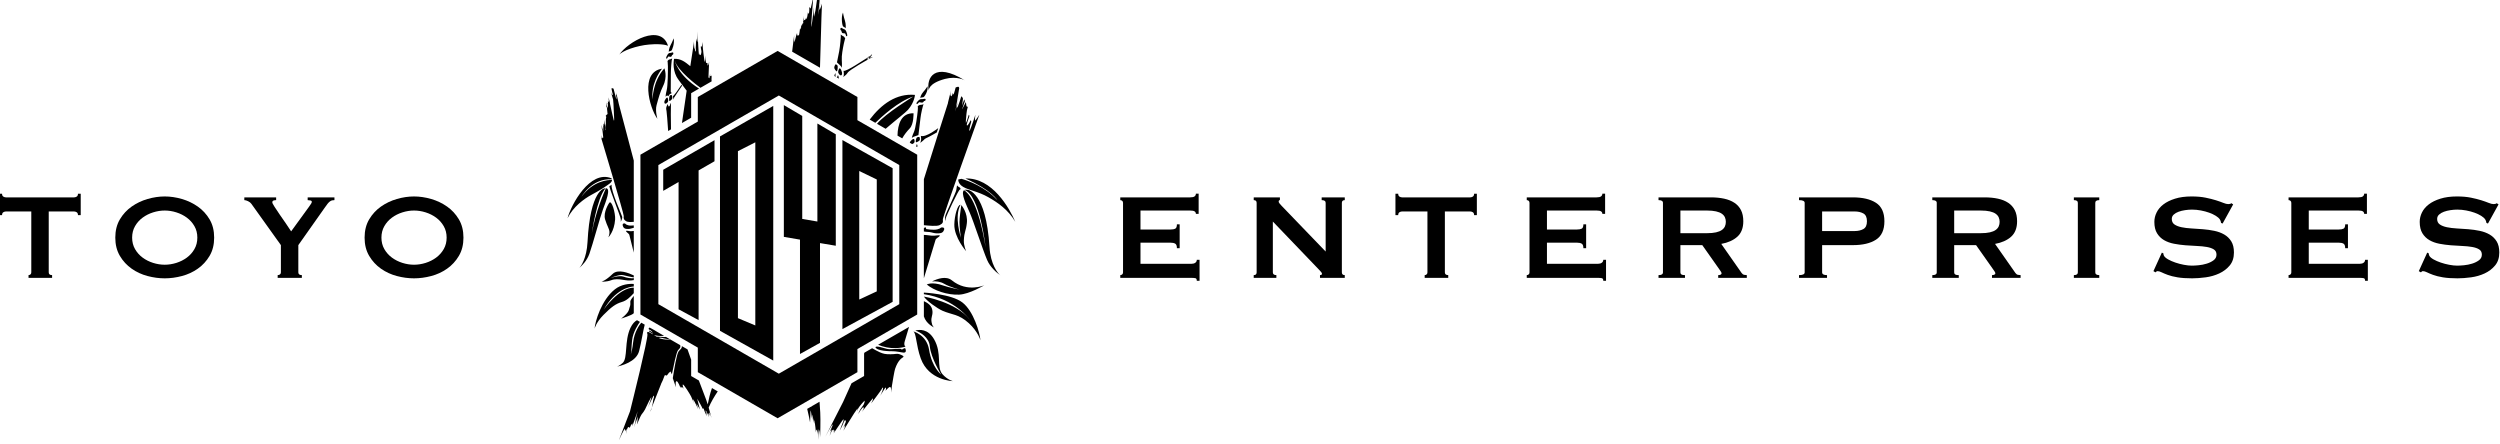
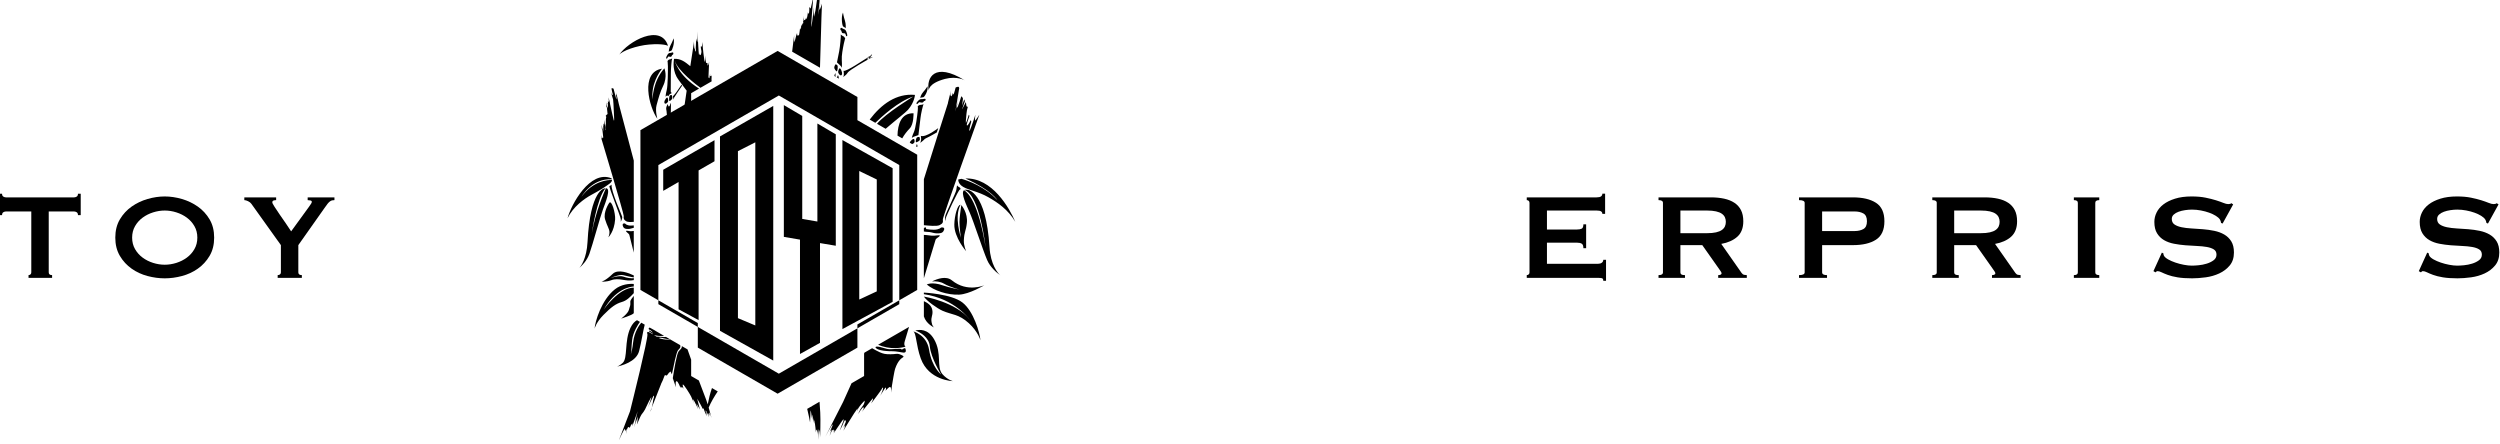
<svg xmlns="http://www.w3.org/2000/svg" version="1.1" id="レイヤー_1" x="0px" y="0px" viewBox="0 0 366 65" enable-background="new 0 0 366 65" xml:space="preserve">
  <g>
    <g>
      <path d="M7.627,40.278v0.403h-3.45v-0.403c0.105,0,0.198-0.034,0.28-0.101    c0.082-0.067,0.124-0.169,0.124-0.303v-8.916H0.884c-0.134,0-0.266,0.036-0.392,0.112    c-0.127,0.075-0.191,0.216-0.191,0.426h-0.403v-3.137h0.403c0,0.209,0.063,0.352,0.191,0.426    c0.126,0.075,0.258,0.112,0.392,0.112h9.947c0.135,0,0.265-0.036,0.392-0.112    c0.127-0.074,0.191-0.216,0.191-0.426h0.403v3.137h-0.403c0-0.209-0.064-0.351-0.191-0.426    c-0.127-0.075-0.257-0.112-0.392-0.112H7.134v8.916C7.134,40.144,7.299,40.278,7.627,40.278z" />
      <path d="M26.626,29.131c0.851,0.247,1.628,0.617,2.33,1.11c0.702,0.493,1.278,1.117,1.725,1.87    c0.448,0.755,0.672,1.647,0.672,2.678c0,1.03-0.224,1.923-0.672,2.677    c-0.448,0.755-1.023,1.378-1.725,1.871c-0.702,0.493-1.478,0.851-2.33,1.075    c-0.851,0.224-1.688,0.336-2.51,0.336c-0.822,0-1.658-0.112-2.509-0.336    c-0.851-0.224-1.628-0.583-2.33-1.075c-0.702-0.493-1.277-1.116-1.725-1.871    c-0.448-0.753-0.673-1.647-0.673-2.677c0-1.031,0.224-1.923,0.673-2.678    c0.448-0.753,1.023-1.377,1.725-1.87c0.702-0.493,1.479-0.863,2.33-1.11    c0.851-0.246,1.687-0.37,2.509-0.37C24.938,28.761,25.775,28.885,26.626,29.131z M22.414,31.092    c-0.568,0.179-1.079,0.436-1.535,0.773c-0.456,0.336-0.825,0.75-1.109,1.243    c-0.284,0.493-0.426,1.054-0.426,1.681s0.142,1.187,0.426,1.68c0.284,0.493,0.653,0.907,1.109,1.244    c0.456,0.336,0.967,0.593,1.535,0.773c0.567,0.179,1.135,0.269,1.703,0.269    c0.567,0,1.135-0.09,1.703-0.269c0.568-0.18,1.079-0.437,1.535-0.773    c0.456-0.337,0.825-0.751,1.109-1.244c0.284-0.493,0.426-1.053,0.426-1.68s-0.142-1.188-0.426-1.681    c-0.284-0.493-0.653-0.907-1.109-1.243c-0.456-0.337-0.967-0.594-1.535-0.773    c-0.567-0.18-1.135-0.27-1.703-0.27C23.549,30.822,22.982,30.912,22.414,31.092z" />
      <path d="M40.427,28.895v0.404c-0.134,0-0.261,0.018-0.381,0.056c-0.119,0.038-0.179,0.131-0.179,0.28    c0,0.09,0.108,0.303,0.325,0.638c0.216,0.336,0.471,0.717,0.761,1.143    c0.291,0.426,0.594,0.863,0.908,1.311c0.314,0.447,0.567,0.829,0.762,1.143l2.621-3.608    c0.119-0.179,0.216-0.321,0.291-0.426c0.075-0.104,0.112-0.201,0.112-0.291    c0-0.104-0.071-0.171-0.213-0.201c-0.142-0.03-0.273-0.044-0.392-0.044V28.895h3.921v0.404    c-0.12,0-0.232,0.011-0.336,0.033c-0.105,0.023-0.213,0.075-0.325,0.157    c-0.112,0.082-0.232,0.201-0.358,0.358c-0.127,0.157-0.28,0.37-0.459,0.638l-3.809,5.399v3.988    c0,0.27,0.171,0.404,0.516,0.404v0.403h-3.54v-0.403c0.134,0,0.246-0.034,0.336-0.101    c0.09-0.067,0.135-0.169,0.135-0.303v-3.988l-4.324-6.049c-0.105-0.149-0.265-0.275-0.481-0.38    c-0.217-0.105-0.4-0.157-0.549-0.157V28.895H40.427z" />
-       <path d="M63.123,29.131c0.851,0.247,1.628,0.617,2.33,1.11c0.702,0.493,1.278,1.117,1.725,1.87    c0.448,0.755,0.672,1.647,0.672,2.678c0,1.03-0.224,1.923-0.672,2.677    c-0.448,0.755-1.023,1.378-1.725,1.871c-0.702,0.493-1.478,0.851-2.33,1.075    c-0.851,0.224-1.688,0.336-2.51,0.336c-0.822,0-1.658-0.112-2.509-0.336    c-0.851-0.224-1.628-0.583-2.33-1.075c-0.702-0.493-1.277-1.116-1.725-1.871    c-0.448-0.753-0.673-1.647-0.673-2.677c0-1.031,0.224-1.923,0.673-2.678    c0.448-0.753,1.023-1.377,1.725-1.87c0.702-0.493,1.479-0.863,2.33-1.11    c0.851-0.246,1.687-0.37,2.509-0.37C61.435,28.761,62.272,28.885,63.123,29.131z M58.911,31.092    c-0.568,0.179-1.079,0.436-1.535,0.773c-0.456,0.336-0.825,0.75-1.109,1.243    c-0.284,0.493-0.426,1.054-0.426,1.681s0.142,1.187,0.426,1.68    c0.284,0.493,0.653,0.907,1.109,1.244c0.456,0.336,0.967,0.593,1.535,0.773    c0.567,0.179,1.135,0.269,1.703,0.269c0.567,0,1.135-0.09,1.703-0.269    c0.568-0.18,1.079-0.437,1.535-0.773c0.456-0.337,0.825-0.751,1.109-1.244    c0.284-0.493,0.426-1.053,0.426-1.68s-0.142-1.188-0.426-1.681    c-0.284-0.493-0.653-0.907-1.109-1.243c-0.456-0.337-0.967-0.594-1.535-0.773    c-0.567-0.18-1.135-0.27-1.703-0.27C60.046,30.822,59.478,30.912,58.911,31.092z" />
-       <path d="M175.078,31.315c0-0.164-0.064-0.287-0.191-0.369c-0.127-0.082-0.347-0.124-0.661-0.124    h-7.259v2.778h4.392c0.298,0,0.53-0.041,0.694-0.123c0.164-0.082,0.246-0.295,0.246-0.638h0.403    v3.495h-0.403c0-0.344-0.082-0.563-0.246-0.661c-0.164-0.097-0.396-0.146-0.694-0.146h-4.392v3.092    h7.483c0.224,0,0.407-0.052,0.549-0.157c0.142-0.105,0.213-0.246,0.213-0.426h0.403v3.07h-0.403    c0-0.224-0.071-0.351-0.213-0.381c-0.142-0.03-0.325-0.044-0.549-0.044h-10.441v-0.403    c0.104,0,0.198-0.034,0.28-0.101c0.082-0.067,0.123-0.169,0.123-0.303V29.702    c0-0.134-0.041-0.236-0.123-0.303c-0.083-0.067-0.176-0.1-0.28-0.1V28.895h10.217    c0.314,0,0.534-0.048,0.661-0.145c0.127-0.098,0.191-0.228,0.191-0.393h0.403v2.957H175.078z" />
-       <path d="M183.546,40.278c0.285,0,0.426-0.134,0.426-0.404V29.702c0-0.269-0.141-0.403-0.426-0.403    V28.895h3.832v0.404c-0.121,0-0.18,0.075-0.18,0.224c0,0.119,0.149,0.328,0.448,0.627l6.43,6.676    v-7.125c0-0.269-0.195-0.403-0.583-0.403V28.895h3.382v0.404c-0.283,0-0.426,0.134-0.426,0.403    v10.171c0,0.27,0.142,0.404,0.426,0.404v0.403h-3.629v-0.403c0.195,0,0.291-0.067,0.291-0.203    c0-0.104-0.12-0.276-0.359-0.514l-6.833-7.125v7.438c0,0.27,0.172,0.404,0.515,0.404v0.403h-3.317    V40.278z" />
-       <path d="M212.023,40.278v0.403h-3.45v-0.403c0.103,0,0.197-0.034,0.28-0.101    c0.082-0.067,0.123-0.169,0.123-0.303v-8.916h-3.697c-0.134,0-0.265,0.036-0.393,0.112    c-0.126,0.075-0.19,0.216-0.19,0.426h-0.403v-3.137h0.403c0,0.209,0.064,0.352,0.19,0.426    c0.127,0.075,0.258,0.112,0.393,0.112h9.947c0.134,0,0.265-0.036,0.393-0.112    c0.126-0.074,0.19-0.216,0.19-0.426h0.403v3.137h-0.403c0-0.209-0.064-0.351-0.19-0.426    c-0.127-0.075-0.258-0.112-0.393-0.112h-3.697v8.916C211.531,40.144,211.695,40.278,212.023,40.278z" />
      <path d="M234.585,31.315c0-0.164-0.064-0.287-0.191-0.369c-0.126-0.082-0.347-0.124-0.66-0.124    h-7.26v2.778h4.392c0.298,0,0.529-0.041,0.694-0.123c0.164-0.082,0.247-0.295,0.247-0.638h0.403    v3.495h-0.403c0-0.344-0.083-0.563-0.247-0.661c-0.165-0.097-0.396-0.146-0.694-0.146h-4.392v3.092    h7.483c0.224,0,0.408-0.052,0.55-0.157c0.141-0.105,0.213-0.246,0.213-0.426h0.403v3.07h-0.403    c0-0.224-0.072-0.351-0.213-0.381c-0.142-0.03-0.326-0.044-0.55-0.044h-10.44v-0.403    c0.105,0,0.198-0.034,0.28-0.101c0.082-0.067,0.123-0.169,0.123-0.303V29.702    c0-0.134-0.041-0.236-0.123-0.303c-0.082-0.067-0.175-0.1-0.28-0.1V28.895h10.217    c0.313,0,0.534-0.048,0.66-0.145c0.128-0.098,0.191-0.228,0.191-0.393h0.403v2.957H234.585z" />
      <path d="M250.468,28.895c0.717,0,1.367,0.064,1.95,0.191c0.583,0.126,1.082,0.329,1.501,0.604    c0.418,0.277,0.739,0.635,0.963,1.076c0.224,0.44,0.337,0.982,0.337,1.624    c0,0.987-0.291,1.74-0.874,2.264c-0.583,0.522-1.367,0.873-2.353,1.053l2.98,4.257    c0.105,0.149,0.228,0.239,0.37,0.269c0.141,0.031,0.272,0.046,0.391,0.046v0.403h-4.189v-0.403    c0.134,0,0.25-0.023,0.347-0.067c0.097-0.046,0.146-0.105,0.146-0.18    c0-0.074-0.03-0.16-0.09-0.257c-0.059-0.097-0.149-0.228-0.269-0.393l-2.464-3.495h-3.204v3.988    c0,0.134,0.048,0.236,0.146,0.303c0.097,0.067,0.272,0.101,0.526,0.101v0.403h-3.875v-0.403    c0.432,0,0.65-0.134,0.65-0.404V29.702c0-0.269-0.217-0.403-0.65-0.403V28.895H250.468z     M249.886,34.139c0.538,0,0.987-0.041,1.345-0.123c0.358-0.082,0.642-0.198,0.851-0.348    c0.208-0.149,0.358-0.324,0.447-0.526c0.09-0.201,0.134-0.422,0.134-0.661    c0-0.239-0.044-0.459-0.134-0.661c-0.089-0.202-0.239-0.377-0.447-0.526    c-0.209-0.149-0.493-0.265-0.851-0.347c-0.358-0.082-0.807-0.124-1.345-0.124h-3.875v3.316H249.886z    " />
      <path d="M263.374,40.681v-0.403c0.552,0,0.829-0.134,0.829-0.404V29.702    c0-0.269-0.277-0.403-0.829-0.403V28.895h7.886c1.434,0,2.562,0.266,3.384,0.796    c0.821,0.53,1.233,1.431,1.233,2.7c0,1.27-0.412,2.17-1.233,2.7    c-0.822,0.53-1.95,0.796-3.384,0.796h-4.502v3.988c0,0.27,0.238,0.404,0.717,0.404v0.403H263.374    z M271.529,33.825c0.493,0,0.914-0.097,1.266-0.291c0.351-0.193,0.526-0.575,0.526-1.143    c0-0.567-0.175-0.948-0.526-1.143c-0.352-0.193-0.773-0.29-1.266-0.29h-4.772v2.867H271.529z" />
      <path d="M290.551,28.895c0.717,0,1.367,0.064,1.95,0.191c0.583,0.126,1.082,0.329,1.501,0.604    c0.418,0.277,0.739,0.635,0.963,1.076c0.224,0.44,0.337,0.982,0.337,1.624    c0,0.987-0.291,1.74-0.874,2.264c-0.583,0.522-1.367,0.873-2.353,1.053l2.98,4.257    c0.105,0.149,0.228,0.239,0.37,0.269c0.141,0.031,0.272,0.046,0.392,0.046v0.403h-4.19v-0.403    c0.134,0,0.25-0.023,0.347-0.067c0.097-0.046,0.146-0.105,0.146-0.18    c0-0.074-0.03-0.16-0.09-0.257c-0.059-0.097-0.149-0.228-0.269-0.393l-2.464-3.495h-3.204v3.988    c0,0.134,0.048,0.236,0.146,0.303c0.097,0.067,0.272,0.101,0.526,0.101v0.403h-3.875v-0.403    c0.432,0,0.65-0.134,0.65-0.404V29.702c0-0.269-0.217-0.403-0.65-0.403V28.895H290.551z     M289.968,34.139c0.538,0,0.987-0.041,1.345-0.123c0.359-0.082,0.642-0.198,0.851-0.348    c0.208-0.149,0.358-0.324,0.447-0.526c0.09-0.201,0.134-0.422,0.134-0.661    c0-0.239-0.044-0.459-0.134-0.661c-0.089-0.202-0.239-0.377-0.447-0.526    c-0.209-0.149-0.493-0.265-0.851-0.347c-0.358-0.082-0.807-0.124-1.345-0.124h-3.875v3.316H289.968    z" />
      <path d="M303.613,40.278c0.388,0,0.583-0.134,0.583-0.404V29.702c0-0.269-0.195-0.403-0.583-0.403    V28.895h3.719v0.404c-0.389,0-0.583,0.134-0.583,0.403v10.171c0,0.27,0.193,0.404,0.583,0.404v0.403    h-3.719V40.278z" />
      <path d="M316.496,36.984l0.224,0.112c0,0.134,0.03,0.255,0.089,0.358    c0.105,0.18,0.31,0.355,0.617,0.527c0.305,0.172,0.657,0.324,1.053,0.459    c0.395,0.136,0.81,0.244,1.243,0.326c0.434,0.082,0.822,0.123,1.165,0.123    c0.254,0,0.583-0.018,0.986-0.056c0.404-0.038,0.799-0.116,1.188-0.236    c0.388-0.119,0.724-0.283,1.007-0.493c0.284-0.208,0.426-0.485,0.426-0.829    s-0.131-0.598-0.391-0.761c-0.262-0.165-0.605-0.284-1.031-0.358    c-0.426-0.075-0.91-0.124-1.456-0.146c-0.545-0.023-1.102-0.057-1.67-0.101    c-0.568-0.044-1.123-0.12-1.669-0.224c-0.546-0.105-1.031-0.28-1.457-0.526    c-0.426-0.247-0.769-0.583-1.03-1.008c-0.262-0.426-0.393-0.982-0.393-1.67    c0-0.462,0.108-0.918,0.326-1.367c0.216-0.447,0.549-0.843,0.997-1.187    c0.447-0.344,1.015-0.624,1.703-0.84c0.686-0.216,1.493-0.326,2.42-0.326    c0.791,0,1.478,0.06,2.061,0.18c0.583,0.119,1.086,0.246,1.511,0.38    c0.427,0.135,0.784,0.262,1.076,0.381c0.291,0.119,0.534,0.18,0.728,0.18    c0.209,0,0.359-0.046,0.448-0.134l0.269,0.179l-1.546,2.801l-0.224-0.09    c-0.031-0.209-0.09-0.381-0.18-0.516c-0.12-0.179-0.318-0.354-0.593-0.526    c-0.277-0.172-0.602-0.326-0.975-0.46c-0.373-0.134-0.776-0.242-1.21-0.324    c-0.432-0.082-0.866-0.124-1.299-0.124c-0.329,0-0.669,0.026-1.02,0.079    c-0.351,0.052-0.668,0.131-0.953,0.236c-0.283,0.105-0.519,0.242-0.706,0.414    c-0.187,0.172-0.28,0.385-0.28,0.638c0,0.358,0.131,0.627,0.393,0.807    c0.261,0.179,0.604,0.313,1.03,0.403c0.426,0.09,0.912,0.149,1.457,0.18    c0.545,0.03,1.101,0.067,1.669,0.112c0.568,0.044,1.124,0.123,1.67,0.236    c0.545,0.112,1.03,0.291,1.456,0.537c0.427,0.247,0.769,0.579,1.031,0.997    c0.261,0.419,0.393,0.964,0.393,1.635c0,0.777-0.206,1.411-0.617,1.904    c-0.411,0.494-0.922,0.882-1.534,1.165c-0.613,0.284-1.274,0.475-1.983,0.571    c-0.71,0.097-1.371,0.146-1.984,0.146c-0.851,0-1.565-0.049-2.14-0.146    c-0.575-0.097-1.053-0.216-1.433-0.358c-0.381-0.141-0.684-0.269-0.908-0.381    c-0.224-0.112-0.418-0.167-0.583-0.167c-0.104,0-0.202,0.059-0.29,0.179l-0.314-0.179    L316.496,36.984z" />
-       <path d="M346.114,31.315c0-0.164-0.064-0.287-0.191-0.369c-0.126-0.082-0.347-0.124-0.66-0.124h-7.26    v2.778h4.392c0.298,0,0.529-0.041,0.694-0.123c0.164-0.082,0.247-0.295,0.247-0.638h0.403v3.495    h-0.403c0-0.344-0.083-0.563-0.247-0.661c-0.165-0.097-0.396-0.146-0.694-0.146h-4.392v3.092h7.483    c0.224,0,0.407-0.052,0.55-0.157c0.141-0.105,0.213-0.246,0.213-0.426h0.403v3.07h-0.403    c0-0.224-0.072-0.351-0.213-0.381c-0.142-0.03-0.326-0.044-0.55-0.044h-10.44v-0.403    c0.105,0,0.198-0.034,0.28-0.101c0.082-0.067,0.123-0.169,0.123-0.303V29.702    c0-0.134-0.041-0.236-0.123-0.303c-0.082-0.067-0.175-0.1-0.28-0.1V28.895h10.217    c0.313,0,0.534-0.048,0.66-0.145c0.128-0.098,0.191-0.228,0.191-0.393h0.403v2.957H346.114z" />
      <path d="M355.345,36.984l0.224,0.112c0,0.134,0.03,0.255,0.089,0.358    c0.105,0.18,0.31,0.355,0.617,0.527c0.305,0.172,0.657,0.324,1.053,0.459    c0.395,0.136,0.81,0.244,1.243,0.326c0.434,0.082,0.822,0.123,1.165,0.123    c0.254,0,0.583-0.018,0.986-0.056c0.404-0.038,0.799-0.116,1.188-0.236    c0.388-0.119,0.724-0.283,1.007-0.493c0.284-0.208,0.426-0.485,0.426-0.829    s-0.131-0.598-0.391-0.761c-0.262-0.165-0.606-0.284-1.031-0.358    c-0.426-0.075-0.91-0.124-1.456-0.146c-0.545-0.023-1.102-0.057-1.67-0.101    c-0.568-0.044-1.123-0.12-1.669-0.224c-0.546-0.105-1.031-0.28-1.457-0.526    c-0.426-0.247-0.769-0.583-1.03-1.008c-0.262-0.426-0.393-0.982-0.393-1.67    c0-0.462,0.108-0.918,0.326-1.367c0.216-0.447,0.549-0.843,0.997-1.187    c0.447-0.344,1.015-0.624,1.703-0.84c0.686-0.216,1.493-0.326,2.42-0.326    c0.791,0,1.478,0.06,2.061,0.18c0.583,0.119,1.086,0.246,1.511,0.38    c0.427,0.135,0.784,0.262,1.076,0.381c0.291,0.119,0.534,0.18,0.728,0.18    c0.209,0,0.358-0.046,0.448-0.134l0.269,0.179l-1.546,2.801l-0.224-0.09    c-0.031-0.209-0.09-0.381-0.18-0.516c-0.12-0.179-0.318-0.354-0.593-0.526    c-0.277-0.172-0.602-0.326-0.975-0.46c-0.373-0.134-0.776-0.242-1.21-0.324    c-0.432-0.082-0.866-0.124-1.299-0.124c-0.329,0-0.669,0.026-1.02,0.079    c-0.351,0.052-0.668,0.131-0.953,0.236c-0.283,0.105-0.519,0.242-0.706,0.414    c-0.187,0.172-0.28,0.385-0.28,0.638c0,0.358,0.131,0.627,0.393,0.807    c0.261,0.179,0.604,0.313,1.03,0.403c0.426,0.09,0.912,0.149,1.457,0.18    c0.545,0.03,1.101,0.067,1.669,0.112c0.568,0.044,1.124,0.123,1.67,0.236    c0.545,0.112,1.03,0.291,1.456,0.537c0.427,0.247,0.769,0.579,1.031,0.997    c0.261,0.419,0.393,0.964,0.393,1.635c0,0.777-0.206,1.411-0.617,1.904    c-0.411,0.494-0.922,0.882-1.534,1.165c-0.613,0.284-1.274,0.475-1.983,0.571    c-0.71,0.097-1.371,0.146-1.984,0.146c-0.851,0-1.565-0.049-2.14-0.146    c-0.575-0.097-1.053-0.216-1.433-0.358c-0.381-0.141-0.684-0.269-0.908-0.381    c-0.224-0.112-0.418-0.167-0.583-0.167c-0.103,0-0.201,0.059-0.29,0.179l-0.314-0.179    L355.345,36.984z" />
    </g>
    <g>
-       <path d="M134.279,22.649l-8.754-5.056v-3.392l-11.682-6.745l-11.683,6.745v3.596l-8.4,4.851v23.393    l8.4,4.851v3.594l11.683,6.747l11.682-6.747v-3.389l8.754-5.056L134.279,22.649z M114.02,54.708    L96.384,44.529V24.163l17.636-10.182l17.634,10.182l0.001,20.366L114.02,54.708z M123.33,48.18    l7.352-3.99V24.627l-7.352-4.127V48.18z M125.795,25.037l2.565,1.238v16.382l-2.565,1.193V25.037z     M97.095,27.942l2.248-1.297v18.633l2.931,1.587v-21.914l2.329-1.343V20.521l-7.508,4.332V27.942z     M105.407,48.43l7.796,4.359V15.506l-7.796,4.468V48.43z M108.033,22.13l2.545-1.297v26.814    l-2.545-1.07V22.13z M119.665,18.081v14.35l-2.217-0.38V16.972l-2.693-1.584v19.289l2.363,0.405    v16.744l2.93-1.632V35.588l2.312,0.389l-0.001-16.312L119.665,18.081z" />
+       <path d="M134.279,22.649l-8.754-5.056v-3.392l-11.682-6.745l-11.683,6.745l-8.4,4.851v23.393    l8.4,4.851v3.594l11.683,6.747l11.682-6.747v-3.389l8.754-5.056L134.279,22.649z M114.02,54.708    L96.384,44.529V24.163l17.636-10.182l17.634,10.182l0.001,20.366L114.02,54.708z M123.33,48.18    l7.352-3.99V24.627l-7.352-4.127V48.18z M125.795,25.037l2.565,1.238v16.382l-2.565,1.193V25.037z     M97.095,27.942l2.248-1.297v18.633l2.931,1.587v-21.914l2.329-1.343V20.521l-7.508,4.332V27.942z     M105.407,48.43l7.796,4.359V15.506l-7.796,4.468V48.43z M108.033,22.13l2.545-1.297v26.814    l-2.545-1.07V22.13z M119.665,18.081v14.35l-2.217-0.38V16.972l-2.693-1.584v19.289l2.363,0.405    v16.744l2.93-1.632V35.588l2.312,0.389l-0.001-16.312L119.665,18.081z" />
      <g>
        <path d="M122.488,11.323l0.331,0.191c-0.01-0.089-0.031-0.191-0.066-0.332     C122.651,10.763,122.635,11.295,122.488,11.323z M122.644,9.789     c0.004-0.369-0.335-0.367-0.335-0.367c-0.34,0.558-0.093,0.706,0.083,0.954     C122.565,10.622,122.642,10.157,122.644,9.789z M123.268,10.872c0.09-0.337-0.285-1.086-0.405-0.819     c0,0-0.238,0.346-0.122,0.633C122.857,10.972,123.177,11.209,123.268,10.872z M97.442,14.159     c0,0,0.217-0.276,0.32-0.132c0.102,0.143,0.102,0,0.205-0.146     c0.103-0.141,0.366-0.198,0.366-0.266c0-0.068-0.077-0.025-0.12-0.148     c-0.008-0.021-0.012-0.043-0.015-0.068c0.005-0.567,0.019-2.124,0.013-2.606     c-0.007-0.594,0.117-2.121,0.192-2.235c0,0-0.2,0.125-0.368,0.139     C97.867,8.71,97.718,8.939,97.718,8.939s0.051,0.102,0.064,0.751     c0.012,0.651-0.013,2.87-0.171,3.48C97.452,13.781,97.442,14.159,97.442,14.159z M123.809,4.132     c0,0,0.063-0.594-0.125-1.152c-0.187-0.558-0.27-1.143-0.27-1.143     c-0.327,0.685-0.102,1.994,0.03,2.042C123.576,3.927,123.809,4.132,123.809,4.132z M95.03,6.52     c2.129-0.18,2.77,0.189,2.77,0.189c-1.037-3.317-5.861-0.66-7.189,1.361     C91.021,7.446,93.236,6.67,95.03,6.52z M122.152,11.09c-0,0.007-0.003,0.025-0.005,0.036     l0.232,0.132c-0.129-0.171-0.033-0.53-0.033-0.53S122.183,10.792,122.152,11.09z M123.103,4.435     c0.131,0.046,0.071,0.271,0.188,0.376c0.117,0.102,0.279,0.036,0.41,0.084     c0.131,0.046,0.114,0.471,0.277,0.405c0.161-0.064-0.04-0.567-0.04-0.567     c-0.188-0.56-0.38-0.383-0.657-0.606C123.004,3.909,122.971,4.387,123.103,4.435z M97.062,12.622     c0.719-1.43,0.2-2.615,0.2-2.615c-1.747,1.969-1.721,4.55-1.721,4.55     c-0.252-2.183,0.925-3.922,1.38-4.5c-3.243,0.499-1.886,5.661-0.677,7.343     c0,0-0.349-1.159-0.126-1.992C96.387,14.398,96.672,13.394,97.062,12.622z M98.348,13.922     c0,0-0.302-0.084-0.357,0.246c-0.057,0.33-0.063,0.763,0.132,0.583     C98.319,14.573,98.565,14.498,98.348,13.922z M97.762,14.946c0.149-0.23-0.008-0.596-0.008-0.596     c-0.066-0.266-0.52,0.314-0.493,0.635C97.288,15.308,97.612,15.174,97.762,14.946z M97.562,8.573     c0.135,0.098,0.187-0.287,0.312-0.296c0.125-0.011,0.259,0.086,0.379,0.021     c0.121-0.064,0.104-0.28,0.228-0.289C98.607,7.997,98.653,7.56,98.37,7.692     c-0.282,0.132-0.426-0.073-0.682,0.383C97.688,8.075,97.428,8.477,97.562,8.573z M99.051,11.243     c0.174,0.328,0.737,1.049,1.478,2.033c-0.225,1.534-0.465,3.178-0.692,4.737l1.347-0.776V13.642     l1.161-0.672c-3.136-1.992-3.544-4.056-3.544-4.056c0.456,1.459,3.115,3.476,3.746,3.94     l1.638-0.947c-0.007-0.089-0.014-0.171-0.021-0.248c0.025-0.216,0.011-0.603,0.011-0.603     s-0.096,0.073-0.167,0.096c-0.072,0.025-0.048-0.382-0.048-0.382s-0.072,0.455-0.096,0.621     c-0.024,0.168-0.145-0.087-0.145-0.087l0.098-2.283c0,0-0.072,0.455-0.168,0.551     c-0.045,0.046-0.063-0.027-0.07-0.116c0.008-0.021,0.01-0.041-0.003-0.071     c-0.002-0.077,0.001-0.148,0.001-0.148s0,0-0.159-0.021c-0.16-0.018-0.056-1.081-0.056-1.081     s-0.047,0.239-0.143,0.838c-0.096,0.599-0.407-2.822-0.407-2.822s-0.047,0.405-0.047,0.574     c0,0.168-0.168,0.071-0.168,0.071s0,0.337,0.072,0.553c0.072,0.214-0.024,0.694-0.143,0.717     c-0.121,0.023-0.048-0.385-0.048-0.385s-0.071,0.432-0.143,0.337     c-0.072-0.098-0.215-3.423-0.215-3.423s0.024,1.222-0.024,1.484     c-0.047,0.264-0.167-0.453-0.167-0.453l-0.072,1.409c0,0,0.072,0.385-0.048,0.505     c-0.119,0.118-0.071-1.293-0.071-1.293s-0.024,0.788-0.096,0.956     c-0.002,0.005-0.003,0.002-0.005,0.007c-0.013-0.062-0.024-0.118-0.037-0.166     c-0.018-0.326-0.007-0.988-0.007-0.988l-0.143,1.102c-0.071,0.43-0.21,1.336-0.389,2.531     c-0.763-0.624-1.381-1.122-2.373-1.077C98.686,8.612,98.371,9.943,99.051,11.243z M99.851,12.554     l-0.077-0.146c0,0-0.639,0.913-0.82,1.181c-0.181,0.266-0.439,0.498-0.439,0.498s0,0,0.034,0.123     c0.034,0.118-0.034,0.378-0.034,0.378C98.592,14.391,99.851,12.554,99.851,12.554z M98.616,5.614     c0,0-0.168,0.503-0.424,0.958C97.938,7.027,97.898,7.571,97.898,7.571s0.241-0.13,0.367-0.141     C98.389,7.421,98.801,6.304,98.616,5.614z M123.232,9.936c0,0,0.061-0.41,0.007-1.106     c-0.054-0.694,0.153-1.707,0.289-2.397c0.137-0.69,0.211-0.788,0.211-0.788     s-0.115-0.287-0.291-0.348c-0.176-0.064-0.365-0.253-0.365-0.253     c0.058,0.143-0.101,1.807-0.223,2.443c-0.122,0.635-0.328,1.646-0.328,1.646     s0.19,0.191,0.423,0.396C123.188,9.736,123.232,9.936,123.232,9.936z M134.202,21.088     c0,0-0.001,0.203-0.097,0.335l0.183,0.105c0.007-0.043,0.013-0.08,0.016-0.098     C134.355,21.186,134.202,21.088,134.202,21.088z M123.494,10.362c0,0,0.128,0.676-0.042,0.847     c-0.169,0.168,0.381-0.128,0.636-0.551c0.254-0.426,2.925-1.91,2.925-1.91s0-0.296-0.17-0.209     C126.674,8.623,123.833,10.571,123.494,10.362z M135.746,20.152c0.381-0.168,1.399-0.763,1.399-0.763     l0.212-0.635c0,0-1.779,1.398-2.543,1.145c0,0,0.042,0.253,0.042,0.467     c0,0.212-0.127,0.549-0.127,0.549s0.339-0.253,0.466-0.38     C135.322,20.407,135.364,20.323,135.746,20.152z M135.223,15.254c0,0-0.255,0.098-0.459,0.098     s-0.408,0.196-0.408,0.196s0.051,0.096,0,0.678c-0.052,0.583-0.306,2.577-0.561,3.112     c-0.255,0.535-0.307,0.874-0.307,0.874s0.102-0.146,0.409-0.241     c0.306-0.098,0.56-0.193,0.56-0.193s0.255-1.994,0.306-2.529     C134.814,16.713,135.121,15.352,135.223,15.254z M134.61,20.066c0,0-0.357-0.096-0.459,0.196     c-0.102,0.291-0.154,0.683,0.102,0.535C134.508,20.651,134.814,20.603,134.61,20.066z      M141.171,14.541l-0.336,0.908c0,0,0.144-0.826,0.144-0.99c0-0.166-0.245-0.371-0.245-0.371     s-0.443,1.525-0.608,1.664c-0.144,0.118,0.173-1.291,0.256-1.65l-0.515,2.222l0.562-3.433     c0,0,0,0-0.055-0.139c-0.055-0.137-0.468,0.057-0.468,0.057s-0.22,0.879-0.302,0.99     c-0.083,0.112-0.11-0.221-0.11-0.221s-0.073,0.432-0.242,0.53     c-0.027-0.118-0.06-0.18-0.099-0.118c-0.003,0.005-0.007,0.016-0.013,0.03     c-0.03-0.237,0.08-0.772,0.08-0.772l-0.44,1.787l0.008,0.032     c-0.73,2.242-2.385,7.507-3.532,11.165v6.735c0.677,0.064,1.897,0.203,2.315-0.018     c0.46-0.241,0.512-0.387,0.46-0.826c-0.038-0.316,5.343-15.326,5.343-15.326     s-0.441,0.687-0.578,0.824c-0.137,0.139,0-0.824,0-0.824s-0.688,2.174-0.853,2.34     c-0.027,0.027-0.04,0.014-0.045-0.023c0-0.032,0.001-0.066,0.002-0.098     c0.028-0.287,0.204-0.951,0.264-1.09c0.083-0.196-0.055-0.33-0.055-0.33     s-0.413,0.879-0.55,0.769c-0.137-0.109,0.358-1.266,0.358-1.377c0-0.109-0.083-0.191-0.083-0.191     s-0.329,1.072-0.413,1.181c-0.009,0.016-0.015-0.002-0.019-0.041     c0.002-0.102,0.002-0.209,0.003-0.3c0.027-0.537,0.131-1.527,0.209-1.721     c0.11-0.273,0.055-0.328-0.028-0.303c-0.082,0.03-0.138-0.191-0.138-0.355     c0-0.166-0.055-0.305-0.055-0.305l-0.525,1.027c-0.003-0.007-0.007-0.011-0.01-0.021l0.398-1.143     L141.171,14.541z M140.382,14.102l0.019-0.082C140.401,14.02,140.394,14.05,140.382,14.102z      M140.418,27.395c-0.155-0.052-0.311-0.26-0.311-0.26s-0.052,0.26-0.104,0.674     c-0.052,0.414-1.501,3.312-1.605,3.776c-0.104,0.469,0,0.779,0,0.779s0,0,0.052-0.364     c0.052-0.36,1.862-4.191,2.07-4.243C140.729,27.705,140.573,27.445,140.418,27.395z      M140.622,29.979c-0.424-0.046-0.885,1.582-0.909,2.875c-0.036,1.917,1.735,3.933,1.735,3.933     s-0.376-0.81-0.339-1.623c0.059-1.279,0.311-1.323,0.44-2.506     c0.163-1.489-0.766-2.577-0.766-2.577c-0.017-0.021-0.033-0.032-0.051-0.046     c-0.086,0.587-0.264,1.86-0.264,2.483c0,0.829,0.207,2.276,0.207,2.276     S139.65,31.704,140.622,29.979z M136.511,45.53c-0.075-0.885-0.841-1.241-1.256-1.441v2.233     c0.334,1.086,1.449,1.605,1.534,1.641c-0.065-0.032-0.32-0.2-0.41-0.813     C136.266,46.379,136.572,46.259,136.511,45.53z M138.131,33.823c0.204-0.339,0.102-0.533-0.204-0.533     c-0.306,0-0.102,0.143-0.714,0.291c-0.613,0.146-1.634-0.05-1.634-0.05s0.051-0.387-0.254-0.193     c0,0-0.033,0.034-0.071,0.082v0.464c0.199,0.066,0.572,0.05,0.837,0.087     c0.357,0.048,0.663,0.193,1.072,0.193C137.569,34.165,137.927,34.165,138.131,33.823z      M127.308,8.568c0.039-0.039,0.513-0.168,0.513-0.168s-0.355,0-0.434,0.02     c-0.079,0.021-0.128,0.03-0.128,0.03s0.256-0.177,0.326-0.287     c0.068-0.107,0.088-0.255,0.088-0.255s-0.098,0.139-0.177,0.198     c-0.079,0.057-0.158,0.148-0.217,0.168c-0.059,0.018-0.176,0.018-0.167,0.096     c0,0,0.118,0.139,0.089,0.18C127.17,8.589,127.269,8.609,127.308,8.568z M128.146,17.981     c0.868-0.842,3.429-3.203,5.543-3.838c0,0-4.033,2.449-5.297,3.981l1.267,0.731     c1.597-1.37,2.926-2.381,3.267-2.775c0.971-1.118,1.02-2.188,1.02-2.188     c-2.729-0.248-4.919,1.37-6.621,3.615L128.146,17.981z M127.022,8.559     c0.039,0.068,0.059,0.148,0.059,0.148c0.069-0.043-0.01-0.177-0.04-0.237     c-0.029-0.059-0.088-0.071-0.127-0.03C126.875,8.48,126.983,8.489,127.022,8.559z M134.61,14.962     c0.153,0,0.306,0.098,0.459,0.048c0.153-0.048,0.153-0.241,0.306-0.241     c0.153,0,0.255-0.389-0.102-0.291c-0.357,0.096-0.51-0.098-0.868,0.291c0,0-0.357,0.339-0.204,0.437     C134.355,15.304,134.458,14.962,134.61,14.962z M136.753,34.506     c-0.379,0.039-1.068-0.118-1.5-0.118v6.355c0.903-2.952,1.682-5.504,1.704-5.606     c0.051-0.244,0.459-0.389,0.611-0.583C137.722,34.361,137.213,34.459,136.753,34.506z      M135.782,12.629c0,0-0.254,0.437-0.611,0.826c-0.357,0.389-0.459,0.874-0.459,0.874     s0.306-0.096,0.459-0.096C135.325,14.234,135.937,13.26,135.782,12.629z M138.348,11.555     c1.76-0.464,2.898,0.207,2.898,0.207c-4.452-2.745-5.642-0.362-5.28,1.502     C135.966,13.264,135.833,12.222,138.348,11.555z M97.817,19.18l0.417-0.241     c-0.039-1.495-0.024-3.291-0.01-3.492c0.019-0.273-0.114-0.369-0.114-0.369     s0.036,0.43-0.168,0.501c-0.204,0.071-0.092-0.589-0.269-0.193     c-0.177,0.394-0.172,0.446-0.093,0.874C97.615,16.462,97.724,17.76,97.817,19.18z M131.702,51.863     c-0.357-0.148-0.562,0-1.327,0c-0.765,0-1.021-0.05-1.581-0.294     c-0.372-0.162-0.744-0.385-1.116-0.59l-1.126,0.651c-0.017,0.046-0.032,0.089-0.05,0.137v3.282     l-1.842,1.065c-0.431,0.965-0.862,1.923-1.231,2.731l-2.606,5.108c0,0,1-1.885,1.075-1.81     c0.076,0.075-0.434,1.095-0.434,1.095s0.197-0.296,0.299-0.389     c-0.181,0.542-0.317,0.97-0.317,0.97s0,0,0.255-0.583c0.059-0.134,0.118-0.214,0.173-0.262     l0.016-0.016c0.074-0.057,0.14-0.048,0.193-0.023c-0.005,0.13-0.073,0.303-0.073,0.303     s0.101-0.15,0.169-0.234c0.015,0.016,0.024,0.027,0.028,0.032     c-0.059,0.15-0.178,0.428-0.178,0.428s1.226-1.848,1.396-2.037     c0.17-0.189,0.019,0.36-0.057,0.473c-0.075,0.112-0.434,1.149-0.434,1.149     s0.302-0.567,0.397-0.774c0.094-0.207,0.301-0.81,0.415-0.774c0.062,0.021,0.027,0.134-0.018,0.232     c0.055-0.098,0.119-0.193,0.131-0.118c0.019,0.132-0.415,1.02-0.415,1.02     s0.154-0.244,0.276-0.414c-0.067,0.216-0.104,0.344-0.079,0.284     c0.018-0.043,0.075-0.134,0.157-0.255c-0.111,0.294-0.334,0.817-0.334,0.817     s1.064-1.769,1.572-2.547c0.102-0.143,0.195-0.278,0.27-0.389     c0.102-0.137,0.17-0.244,0.202-0.298c0.011-0.014,0.023-0.03,0.034-0.046     c0.003,0.002,0.002,0.021-0.004,0.055c-0.011,0.091-0.043,0.25-0.066,0.362     c0.041-0.15,0.141-0.421,0.387-0.737c0.377-0.492,0.717-0.813,0.717-0.813     s0.094,0.321-0.34,0.867c-0.433,0.546-0.603,1.095-0.603,1.095s0.66-1.134,0.792-0.981     c0.132,0.15-0.264,0.678-0.264,0.678s1.49-1.887,1.584-1.96c0.094-0.077,0.057,0.15,0.019,0.225     c-0.038,0.075-0.226,0.489-0.226,0.489s1.49-1.96,1.547-2.11     c0.056-0.153,0.264-0.398,0.188-0.039c-0.075,0.36-0.415,1.038-0.415,1.038     s0.321-0.549,0.453-0.735c0.132-0.191,0.302-0.528,0.377-0.473c0.073,0.057-0.015,0.417-0.072,0.485     c0.048-0.061,0.315-0.364,0.412-0.428c0.113-0.075,0.245-0.246,0.358-0.093     c0.113,0.15,0.057,0.774,0.057,0.774s0.092-0.578,0.132-1.002     c0.104-0.64,0.358-2.174,0.465-2.486c0.441-1.288,0.969-1.557,1.173-1.703     S132.059,52.008,131.702,51.863z M123.729,61.735c-0.042,0.073-0.077,0.146-0.077,0.146     S123.693,61.812,123.729,61.735z M131.957,51.132c-0.102-0.196-1.48,0.096-2.091-0.05     c-0.613-0.146-0.93-0.284-1.288-0.332c-0.356-0.048-0.415,0.077-0.415,0.077     c0.204,0.58,2.111,0.596,2.57,0.596c0.46,0,1.072,0.146,1.48,0.193     c0.407,0.048,0.459-0.193,0.357-0.535C132.467,50.741,132.059,51.326,131.957,51.132z M125.471,60.205     c-0.022,0.08-0.028,0.128-0.028,0.128S125.456,60.28,125.471,60.205z M119.979,58.815l-1.104,0.637     c0.001,0.005,0.002,0.011,0.002,0.014l-0.195,0.109c0-0.005,0-0.007,0-0.011l-0.509,0.294     c0.198,0.874,0.409,1.78,0.417,1.971c0.007,0.168,0.035-0.858,0.071-1.757     c0.039,0.114,0.106,0.33,0.106,0.453c0,0.168,0.151,0.961,0.151,0.961s-0.038-0.942,0.019-0.735     c0.056,0.207,0.264,1.282,0.264,1.282s-0.113-0.81,0.019-0.414     c0.132,0.396,0.226,1.68,0.226,1.68s0.038-0.66,0.151-0.282     c0.113,0.376,0.113,0.64,0.113,0.64s-0.019-0.831,0.057-0.81     c0.075,0.018,0.132,1.527,0.132,1.527s0-1.186,0.069-1.452c0.031,0.071,0.057,0.175,0.065,0.344     c0.037,0.753,0.037,0.753,0.037,0.753s0.079-2.618,0.013-3.628     C120.069,60.194,120.03,59.618,119.979,58.815z M117.47,3.442     c0.005-0.025,0.005-0.029,0.005-0.029S117.471,3.429,117.47,3.442z M129.151,50.693     c1.888,0.585,3.419,0.05,3.419,0.05s-0.318-0.143-0.103-0.826     c0.031-0.098,0.261-0.89,0.616-2.058l-4.528,2.615C128.73,50.552,128.927,50.625,129.151,50.693z      M118.298,1.721c0.015-0.112,0.024-0.189,0.024-0.189S118.308,1.621,118.298,1.721z M120.106,0.435     c-0.034,0.152-0.268,1.336-0.335,1.673c-0.003,0.007-0.006,0.016-0.009,0.021     c0.048-0.367,0.278-2.142,0.225-2.301c-0.059-0.175-0.352-0.036-0.352-0.036s-0.131,0.986-0.252,1.76     c-0.055,0.262-0.13,0.578-0.205,0.895c-0.066-0.148-0.034-1.382-0.034-1.382     s-0.216,2.235-0.353,2.802c-0.137,0.571,0.274-4.252,0.274-4.252s-0.273,1.106-0.351,1.498     c-0.016,0.043-0.033,0.093-0.051,0.143c-0.058-0.039-0.187-0.25-0.187-0.25     s0.059,0.881-0.098,0.981c-0.094,0.059-0.096-0.116-0.083-0.264     c-0.039,0.294-0.12,0.851-0.191,1.008c-0.099,0.216-0.079-0.216-0.079-0.216     s-0.059,0.326-0.178,0.414c-0.019,0.009-0.035,0.014-0.057,0.023     c-0.158,0.007-0.098-0.651-0.098-0.651l-0.07,0.753c-0.087,0.075-0.042,0.125-0.022,0.2     l-0.015,0.132c-0.006,0.011-0.01,0.023-0.02,0.039c-0.092,0.075-0.102,0.046-0.098,0.018     c-0.006,0.03-0.017,0.093-0.044,0.239c-0.05,0.266-0.134-0.118-0.134-0.118     s0.017,0.451-0.049,0.685c-0.066,0.232-0.101-0.25-0.101-0.25s-0.117,1.168-0.2,1.218     c-0.084,0.05,0.017-0.166-0.117-0.05c-0.063,0.055-0.091,0.057-0.104,0.043     c-0.02-0.096-0.032-0.203-0.027-0.31c0.009-0.214-0.187,0.515-0.383,1.291     c-0.087-0.394-0.044-1.054-0.044-1.054l-0.295,2.426l4.077,2.351     c0.09-2.916,0.174-5.693,0.214-7.35l0.078-2.01c0,0-0.215,0.688-0.332,0.863     C119.89,1.594,120.146,0.26,120.106,0.435z M133.74,16.583c-1.784-0.05-2.307,1.575-2.348,3.271     l0.694,0.403c0.29-0.535,0.722-1.068,1.095-1.455C133.794,18.172,133.74,16.583,133.74,16.583z      M144.867,36.207c-0.51-8.263-3.215-8.411-3.215-8.411c-0.206-0.048-0.352-0.034-0.46,0.018     c2.254,0.703,3.108,8.431,3.108,8.431c-1.065-6.597-2.583-8.067-3.17-8.395     c-0.513,0.405,0.365,2.208,0.829,3.253c0.562,1.263,1.888,5.395,2.551,6.952     c0.466,1.088,1.404,1.869,1.925,2.238C146.055,39.985,145.021,38.702,144.867,36.207z M139.356,41.044     c-0.847-0.685-2.111-0.244-2.914,0.159c0.542-0.064,1.259,0.032,1.75,0.323     c0.879,0.517,2.329,0.879,2.329,0.879s-1.589-0.303-2.485-0.621     c-1.605-0.569-2.354-0.132-2.354-0.132c1.036,0.883,3.033,1.561,4.729,1.484     c1.504-0.066,3.694-1.375,3.694-1.375S141.618,42.874,139.356,41.044z M141.334,26.13     c3.927,1.75,4.675,3.18,4.675,3.18c-1.787-1.999-4.375-2.879-5.241-3.13     c-0.154,0.023-0.311,0.052-0.469,0.091c0,0-0.101,0.606,0.717,1.093     c0.816,0.487,2.181,0.651,3.712,1.527c1.309,0.747,2.877,1.8,3.916,3.59     C147.793,30.486,145.256,25.979,141.334,26.13z M146.499,40.34c0.017,0.009,0.024,0.014,0.04,0.025     c-0.033-0.023-0.069-0.048-0.106-0.073C146.459,40.313,146.48,40.329,146.499,40.34z      M133.845,20.407c-0.049-0.23-0.596,0.193-0.653,0.487l0.346,0.2     c0.092-0.032,0.185-0.086,0.256-0.15C133.998,20.749,133.845,20.407,133.845,20.407z      M140.902,44.287c-1.632-1.266-5.648-1.452-5.648-1.452v0.234     c4.571,0.658,6.717,3.735,6.717,3.735c-1.967-2.588-6.716-3.389-6.716-3.389     c0.404,0.646,1.975,1.746,2.726,2.078c1.414,0.621,2.356,0.453,3.863,1.828     c1.327,1.211,1.696,2.497,1.696,2.497C143.439,48.701,142.536,45.551,140.902,44.287z      M89.225,27.238c-0.155,0.052,1.656,4.505,1.656,4.869c0,0.362,0,0.362,0,0.362     s0.26-0.467,0.208-0.726c-0.052-0.26-1.656-3.779-1.554-4.71     C89.535,27.033,89.38,27.188,89.225,27.238z M137.962,54.765c-0.904-1.036-0.011-3.005-1.209-5.092     c-0.897-1.564-2.168-1.439-2.749-1.279c0.778,0.257,2,1.013,2.117,2.292     c0.155,1.709,1.657,4.143,1.657,4.143s-1.346-1.036-1.76-3.624     c-0.351-2.194-2.326-2.697-2.326-2.697c0.46,0.193,0.401,1.994,1.104,3.958     c1.169,3.26,4.713,3.33,4.713,3.33S138.705,55.616,137.962,54.765z M89.219,26.901     c0.303-0.219,0.38-0.41,0.38-0.551c-0.565-0.018-2.724,0.077-4.463,2.442     c0,0,1.518-2.725,4.451-2.54c-0.026-0.096-0.078-0.152-0.078-0.152     c-3.129-1.279-5.918,3.901-6.421,5.848c0.805-1.664,2.432-2.854,3.518-3.435     C87.982,27.778,88.586,27.354,89.219,26.901z M91.314,31.618c-0.039,0.407,0,0.544,0.357,0.772     c0.208,0.132,0.67,0.123,1.114,0.087v-8.966c-0.861-3.296-1.818-6.938-2.186-8.277l-0.39-1.694     c0,0,0,0.098,0.032,0.241c0.032,0.146-0.064,0.064-0.064,0.064s0.064,0.339,0.08,0.451     c0.016,0.114-0.032,0.241-0.032,0.241l-0.402-1.559c0,0-0.096-0.03-0.176-0.064     c-0.08-0.032-0.128,0.064-0.128,0.064l0.128,0.58c0,0,0.096,0.271,0.048,0.369     c-0.048,0.096-0.273-0.467-0.273-0.467s0.257,0.772,0.289,0.949     c0.01,0.055,0.025,0.089,0.041,0.114c0.009,0.205,0.043,0.469,0.06,0.678     c0.04,0.455,0.04,1.27,0.08,1.678c0.039,0.41,0.039,0.954-0.04,0.726     c-0.058-0.166-0.369-1.589-0.533-2.345c-0.011-0.084-0.026-0.178-0.052-0.287     c-0.176-0.722-0.176-0.722-0.176-0.722s0.049,0.585,0.049,0.665c0,0.077-0.147-0.139-0.147-0.139     s0.01,0.139,0.02,0.196c0.009,0.059-0.029,0.187-0.049,0.139c-0.02-0.05,0,0.086,0.029,0.155     c0.029,0.068-0.019,0.362-0.019,0.41c0,0.027-0.006,0.175-0.011,0.312     c-0.002-0.107-0.013-0.223-0.048-0.291c-0.078-0.148-0.068-0.187-0.098-0.285     c-0.029-0.096-0.088-0.457-0.088-0.457s0.03,0.421,0.03,0.526c0,0.109,0.009,0.098,0.049,0.178     c0.039,0.077,0.049,0.116,0.049,0.166c0,0.048,0.039,0.41,0.048,0.439     c0.006,0.018,0.017,0.248,0.043,0.432c-0.036,0.023-0.075,0.048-0.126,0.093     c-0.316,0.271,0,0.18-0.079,0.407c-0.079,0.225-0.039,0.681-0.039,1.359v0.501     c0,0-0.021-0.018-0.05-0.048c0.035-0.134,0.048-0.362-0.04-0.728     c-0.176-0.724-0.176-0.724-0.176-0.724s0.049,0.587,0.049,0.665c0,0.077-0.147-0.137-0.147-0.137     s0.01,0.137,0.02,0.196c0.01,0.059-0.029,0.184-0.049,0.137     c-0.015-0.039-0.006,0.041,0.014,0.109c-0.011,0.096-0.013,0.353-0.011,0.662     c-0.001,0.034-0.002,0.071-0.003,0.105c-0.002-0.105-0.012-0.223-0.048-0.291     c-0.078-0.146-0.068-0.184-0.098-0.282c-0.029-0.098-0.087-0.46-0.087-0.46     s0.029,0.421,0.029,0.528c0,0.107,0.009,0.098,0.049,0.178c0.039,0.077,0.048,0.116,0.048,0.166     c0,0.048,0.04,0.41,0.049,0.439c0.007,0.021,0.021,0.323,0.056,0.514     c-0.008,0.086-0.03,0.196-0.092,0.123c-0.097-0.114-0.209-0.451-0.209-0.451l0.145,0.578     l-0.16-0.209C87.991,20.127,91.345,31.29,91.314,31.618z M89.091,16.538l0.018,0.036     c-0.006,0.014-0.014,0.027-0.023,0.036C89.091,16.542,89.091,16.538,89.091,16.538z M104.232,56.809     c-0.281,0.794-0.481,1.637-0.621,2.399c-0.085-0.276-0.166-0.526-0.234-0.703     c-0.097-0.253-0.536-1.398-1.064-2.802l-1.129-0.653v-2.401c-0.192-0.53-0.373-1.043-0.533-1.5     l-0.822-0.476c0.003,0.38-0.194,0.414-0.468,0.756c-0.297,0.373-0.69,2.793-0.864,3.936     c0.199,0.576,0.418,1.211,0.443,1.297c0.047,0.164-0.139-0.813,0.092-0.86     c0.233-0.045,0.605,1.024,0.605,1.024s-0.024-0.303,0.046-0.232     c0.07,0.068,0.186,0.232,0.186,0.232s0.047-0.234,0.071-0.164     c0.023,0.071,0.162,0.3,0.162,0.3s-0.255-0.671-0.116-0.671c0.14,0,0.976,1.322,1.185,1.741     c0.208,0.419,0.464,1.093,0.464,1.093s-0.278-0.744-0.14-0.626     c0.14,0.114,0.72,1.416,0.72,1.416l-0.246-0.835c0.25,0.417,0.463,0.776,0.498,0.879     c0.05,0.141-0.224-0.879-0.398-1.593c0.285,0.462,0.774,1.361,0.774,1.434     c0,0.093,0.162-0.093,0.186,0.068c0.016,0.116,0.23,0.603,0.354,0.876     c-0.003,0.03-0.007,0.061-0.01,0.091c0.005-0.025,0.013-0.05,0.018-0.073     c0.047,0.105,0.08,0.175,0.08,0.175s-0.028-0.109-0.06-0.248     c0.024-0.102,0.05-0.209,0.083-0.314c0.151,0.303,0.326,0.724,0.326,0.724     s-0.186-0.603-0.115-0.581c0.069,0.023,0.208,0.373,0.208,0.373l-0.117-0.528     c0.055,0.032,0.115,0.107,0.176,0.275c0.197,0.544,0.197,0.544,0.197,0.544     s-0.2-0.76-0.418-1.509c0.342-0.817,0.834-1.639,1.328-2.374L104.232,56.809z M103.396,60.629     c-0.066-0.282-0.136-0.642-0.042-0.505c0.025,0.034,0.055,0.089,0.088,0.15     C103.424,60.399,103.409,60.515,103.396,60.629z M84.714,39.309     c-0.193,0.148-0.201,0.153-0.201,0.153S84.591,39.407,84.714,39.309z M92.785,33.002     c-0.262,0.03-0.592,0.046-0.838-0.025c-0.475-0.134-0.316-0.271-0.554-0.271     c-0.237,0-0.316,0.18-0.158,0.496c0.158,0.319,0.435,0.319,0.751,0.319     c0.303,0,0.536-0.123,0.798-0.171V33.002z M88.586,32.116c0.317,1.042,0.601,1.316,0.64,1.841     c0.026,0.364-0.165,0.788-0.165,0.788s0.862-0.803,0.994-2.615     c0.067-0.911-0.518-2.961-0.875-2.417C89.18,29.713,88.27,31.072,88.586,32.116z M92.785,33.81     c-0.182,0.027-0.398,0.052-0.525,0.036c-0.357-0.045-0.708-0.143-0.59,0.039     c0.118,0.182,0.435,0.316,0.474,0.544c0.011,0.062,0.269,1.086,0.64,2.549V33.81z M91.244,40.284     c0.401,0.118,1.199,0.269,1.542,0.332v-0.294c-0.705-0.344-2.303-0.99-3.091-0.225     c-1.029,0.997-1.622,1.134-1.622,1.134s0.684,0.061,1.399-0.203     c1.168-0.435,2.13,0.244,3.315-0.023v-0.294c-0.38,0.093-1.054-0.046-1.542-0.221     c-0.57-0.207-1.864,0.205-1.864,0.205S90.726,40.126,91.244,40.284z M84.751,39.28     c0.006-0.005,0.018-0.018,0.026-0.025c-0.021,0.018-0.044,0.039-0.063,0.055     C84.727,39.298,84.733,39.293,84.751,39.28z M88.71,27.555c-0.258,0.562-1.517,3.421-2.073,6.622     c0,0,0.735-5.194,2.014-6.619c-0.044,0.005-0.09,0.009-0.145,0.025c0,0-2.096,0.134-2.492,7.844     c-0.123,2.408-0.974,3.596-1.239,3.829c0.397-0.335,1.147-1.065,1.516-2.106     c0.514-1.452,1.542-5.306,1.978-6.485C88.674,29.569,89.486,27.575,88.71,27.555z M95.293,60.078     c0.048-0.087,0.092-0.248,0.129-0.414l-0.245,0.621C95.177,60.285,95.177,60.285,95.293,60.078z      M99.58,50.529l-1.473-0.849c-0.081,0.014-0.166,0.025-0.272,0.034     c-0.479,0.041-1.09-0.114-1.391-0.225c0.051-0.005,0.178-0.057,0.226-0.057     c0.23,0,1.004,0.28,1.356,0.2l-0.526-0.303c-0.426,0.052-1.097-0.077-1.363-0.036     c-0.13-0.077-0.26-0.159-0.389-0.241c0.273,0.077,0.808,0.187,1.472,0.114l-1.282-0.74     l0.007-0.011l-0.849-0.471c0,0,0,0-0.113,0.13c-0.113,0.134,0.113,0.191,0.264,0.284     c0.151,0.093,0.34,0.357,0.34,0.357s-0.302-0.187-0.434-0.282     c-0.132-0.096-0.17,0.039-0.113,0.096c0.045,0.046,0.399,0.269,0.541,0.357     c-0.005,0.016-0.011,0.039-0.016,0.052c-0.17-0.107-0.34-0.209-0.508-0.287     c-0.481-0.232-0.27,0.291-0.27,0.291c0.065,0.781-2.201,9.861-2.548,11.254     c-0.003,0.014-0.009,0.03-0.013,0.043L90.599,64.466c0,0,0.86-1.88,0.883-1.673     c0.023,0.209,0.023,0.351,0.023,0.351s0.163-0.351,0.186-0.257     c0.005,0.021,0.029-0.011,0.062-0.064c-0.067,0.426-0.112,0.731-0.112,0.731s0,0,0.155-0.662     c0.154-0.662,0.399-0.25,0.399-0.25s0.072-0.164,0.182-0.417     c0.114-0.121,0.234-0.307,0.22-0.198c-0.023,0.187-0.023,0.351-0.023,0.351l0.79-2.185     c0,0-0.279,1.022-0.302,1.254c-0.023,0.234-0.047,0.419-0.093,0.56     c-0.046,0.139-0.162,0.558-0.162,0.558l0.581-1.582c0,0-0.069,0.838-0.139,1.115     c-0.07,0.28,0.534-1.277,0.673-1.416c0.139-0.141,0.465-0.628,0.511-0.744     c0.047-0.116,1.069-2.276,0.906-1.673c-0.162,0.603-0.487,1.348-0.487,1.348l0.836-1.696     c0,0,0.14,0.093,0.023,0.348c-0.116,0.257-0.116,0.722-0.163,0.838     c-0.027,0.068-0.071,0.321-0.126,0.562l1.358-3.444h-0.01c0.219-0.396,0.338-0.735,0.47-1.097     c0.205-0.555,0.185,0.205,0.557-0.369c0.373-0.574,0.088,0.046,0.271-0.294     c0.031-0.059,0.063-0.075,0.093-0.064c0,0,0.132,0.207,0.201,0.405     c0.242-1.152,0.653-3.285,0.917-3.549C99.642,50.891,99.632,50.829,99.58,50.529z M93.569,51.387     c0.34-1.336,0.579-2.973,0.819-3.856l-0.506-0.291c-0.271,0.326-1.02,1.354-1.189,2.877     c-0.1,0.897-0.234,1.443-0.348,1.771c0.133-0.464,0.077-1.045,0.192-2.08     c0.136-1.222,0.947-2.408,1.147-2.684l-0.428-0.248c-0.328,0.175-0.665,0.508-0.953,1.111     c-0.928,1.948-0.364,4.48-1.155,5.158c-0.41,0.351-0.674,0.48-0.825,0.526     C90.928,53.55,93.16,52.992,93.569,51.387z M92.785,42.917v-0.81     c-2.197,0.002-4.389,3.198-4.389,3.198c1.711-2.952,3.735-3.323,4.389-3.362v-0.371     c-0.662-0.057-1.83,0.041-2.775,0.792c-1.972,1.564-2.888,4.714-2.966,5.759     c0,0,0.208-0.904,1.296-2.008c1.15-1.168,1.819-1.65,2.695-1.903     C91.751,44.005,92.204,43.534,92.785,42.917z M90.933,46.648c0.032-0.027,1.598-0.482,1.852-0.797     v-2.529c-0.148,0.175-0.518,0.63-0.506,0.842c0.04,0.68-0.049,0.555-0.207,1.193     C91.937,45.894,90.974,46.612,90.933,46.648z" />
      </g>
    </g>
  </g>
  <g>
</g>
  <g>
</g>
  <g>
</g>
  <g>
</g>
  <g>
</g>
  <g>
</g>
  <g>
</g>
  <g>
</g>
  <g>
</g>
  <g>
</g>
  <g>
</g>
  <g>
</g>
  <g>
</g>
  <g>
</g>
  <g>
</g>
</svg>